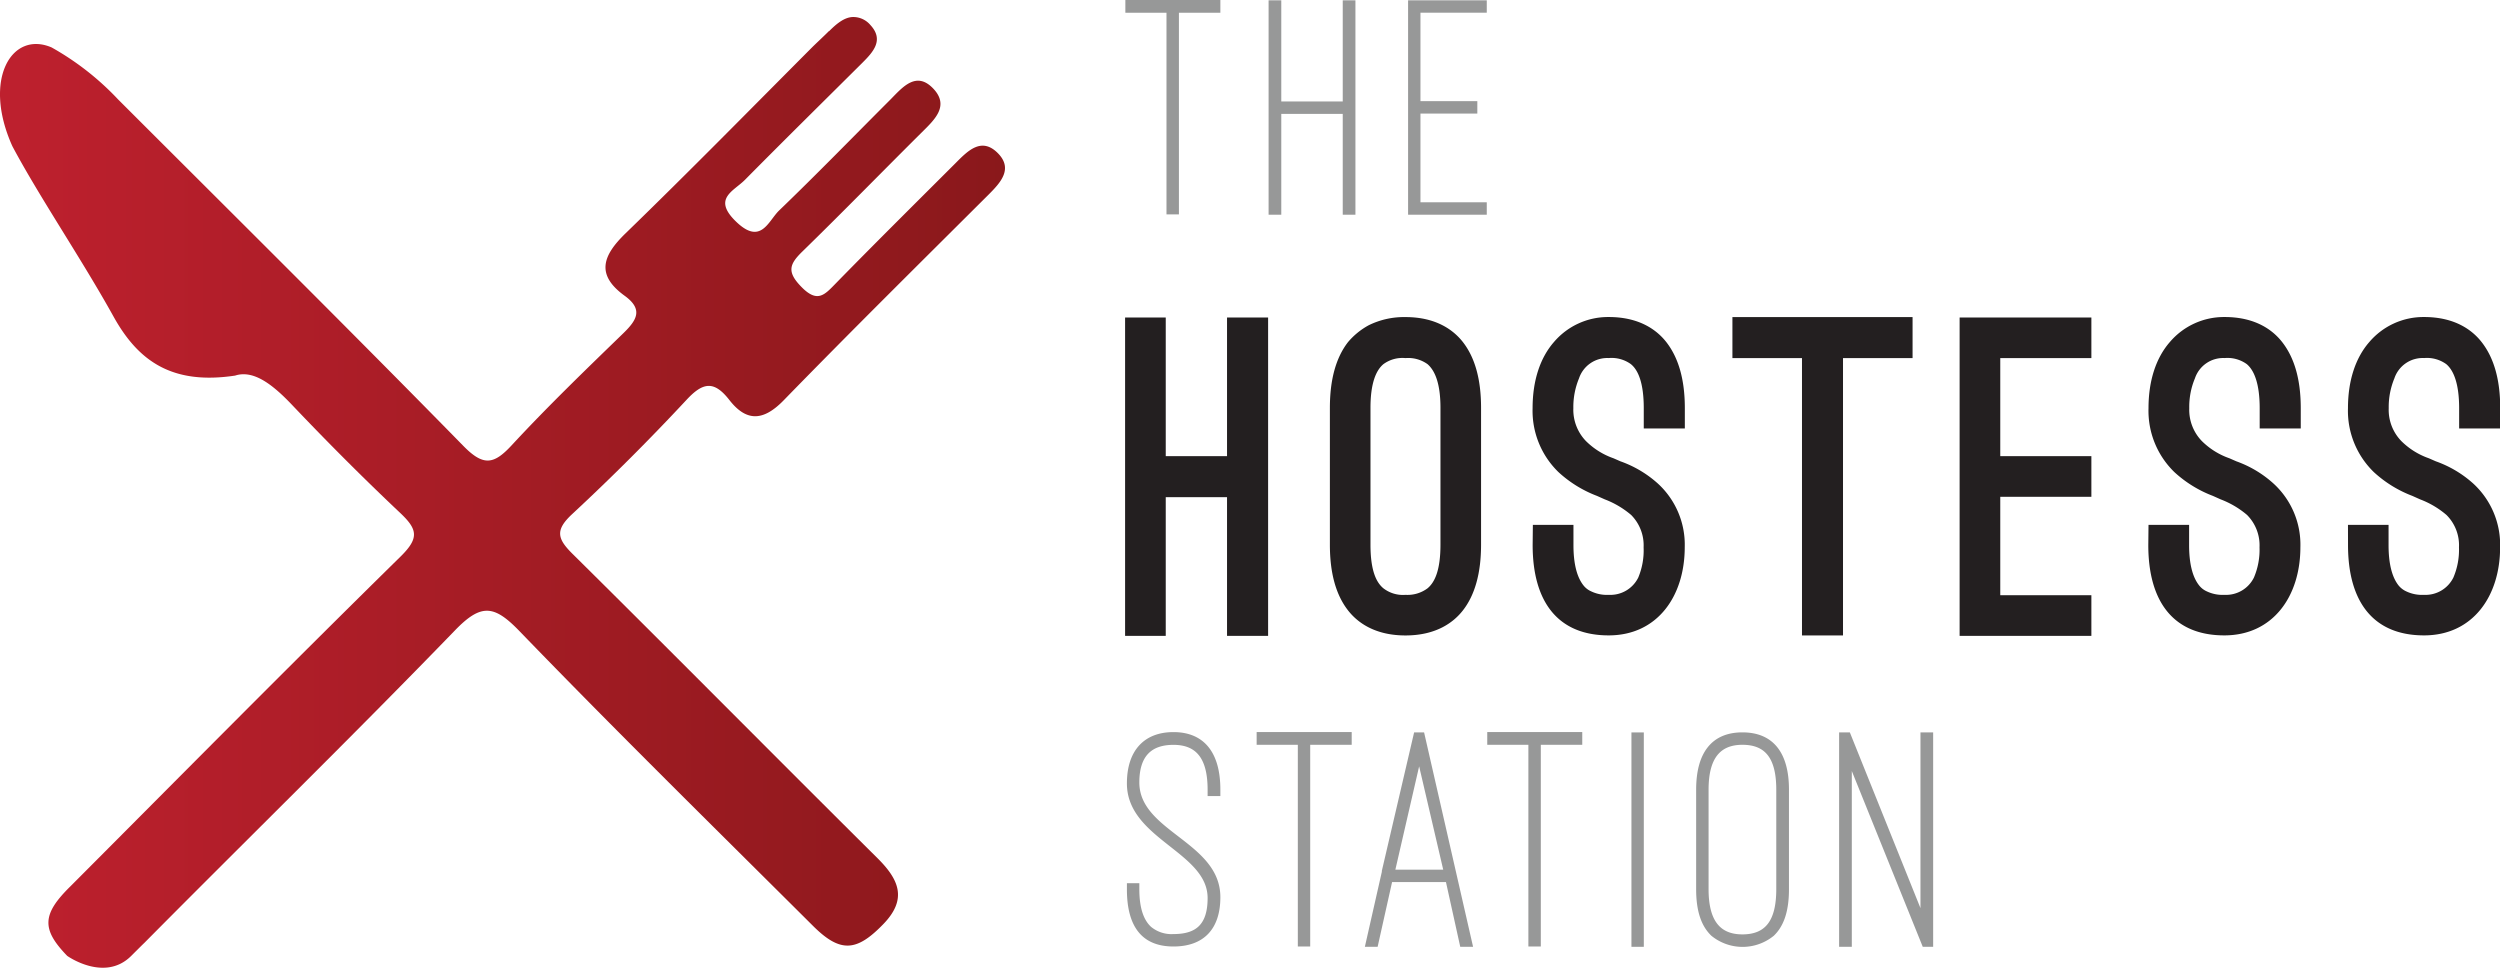
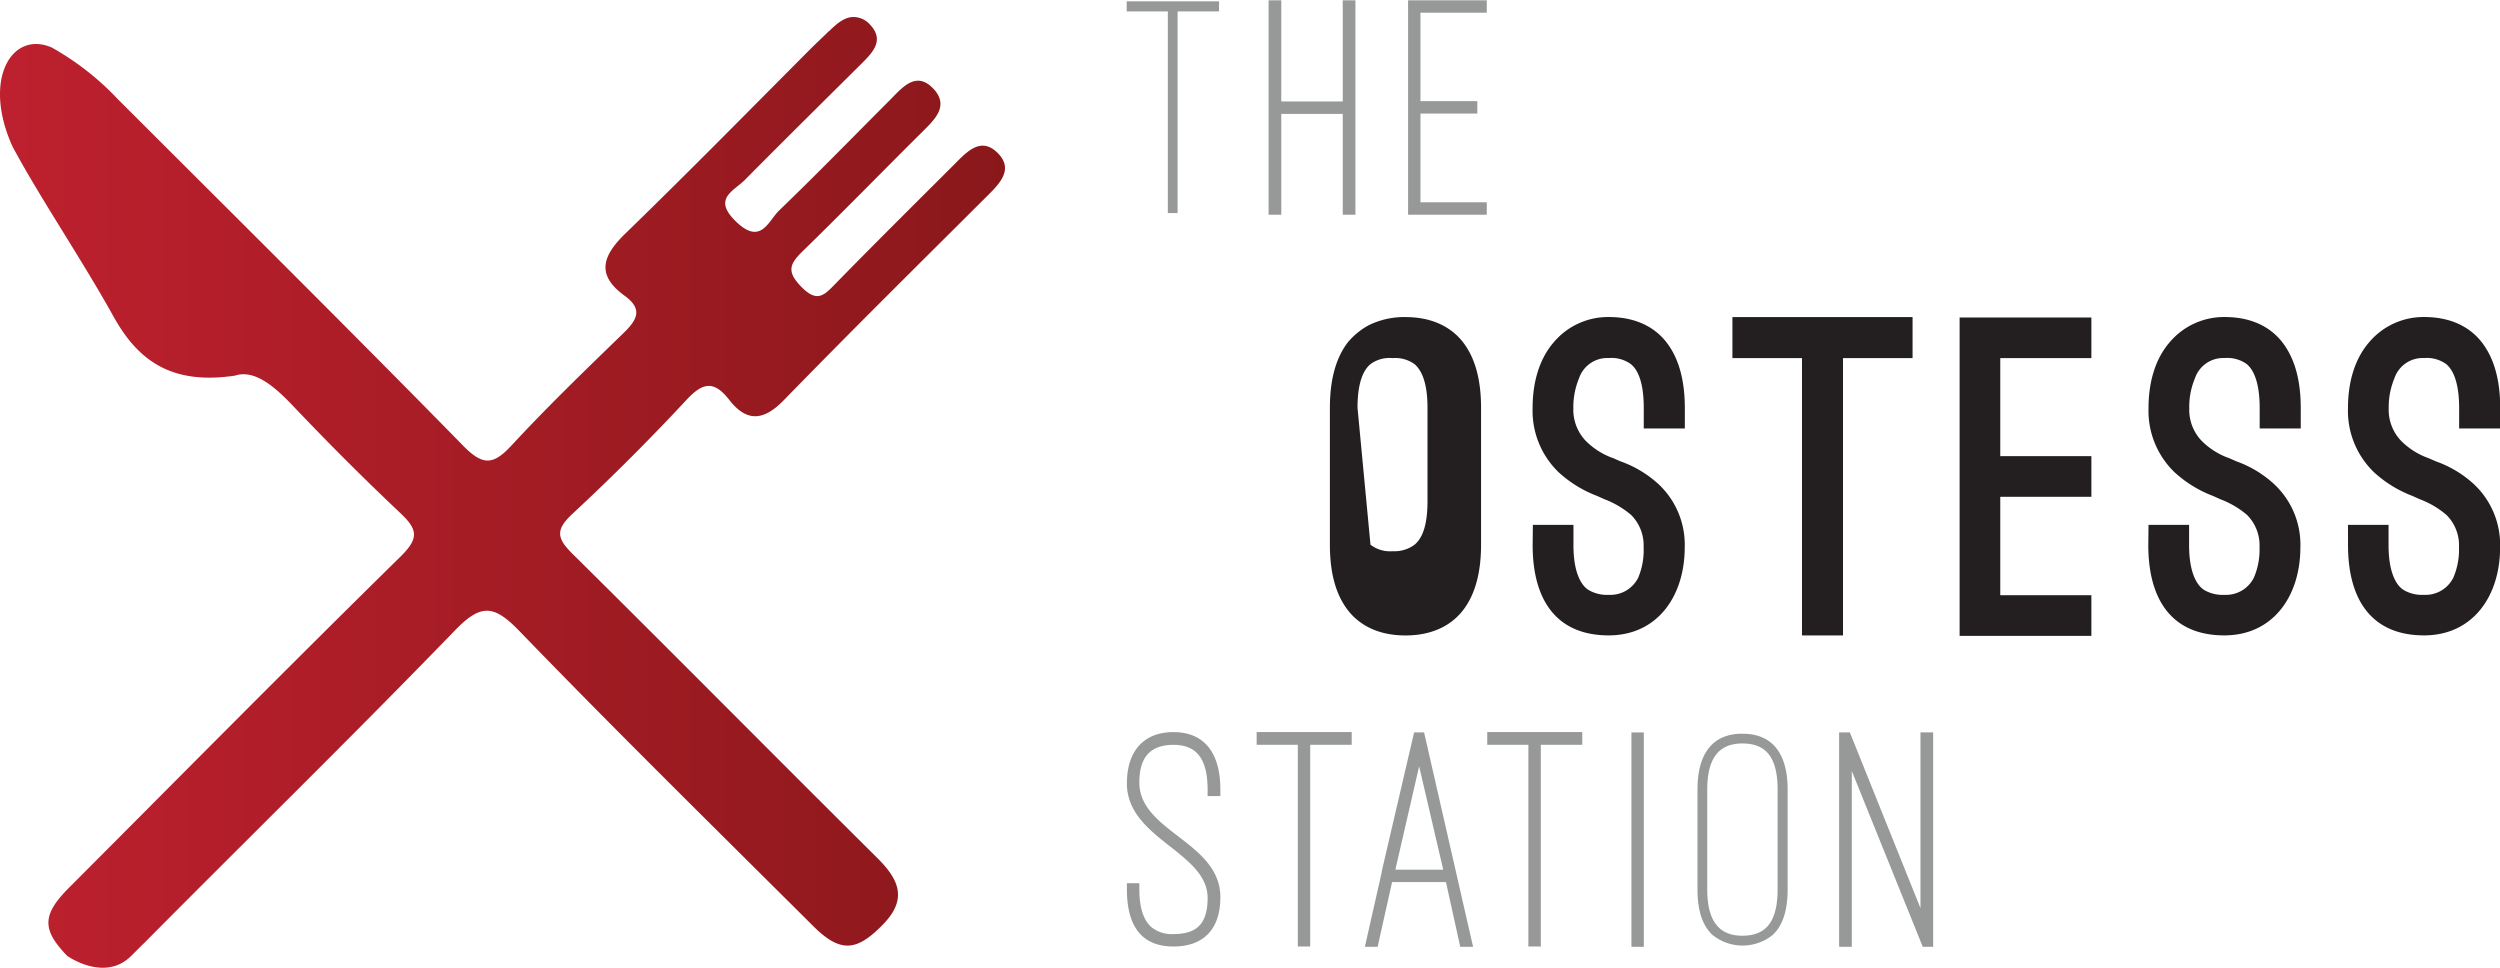
<svg xmlns="http://www.w3.org/2000/svg" id="Layer_1" data-name="Layer 1" viewBox="0 0 468.65 181.41">
  <defs>
    <linearGradient id="linear-gradient" x1="28.24" y1="123.09" x2="216.58" y2="123.09" gradientUnits="userSpaceOnUse">
      <stop offset="0" stop-color="#be202e" />
      <stop offset="1" stop-color="#8a181b" />
    </linearGradient>
  </defs>
  <title>TheHostessStation-logo</title>
-   <polygon points="230.02 85.51 230.02 59.52 237.72 59.52 237.72 119.2 230.02 119.2 230.02 93.2 218.53 93.2 218.53 119.2 210.91 119.2 210.91 59.52 218.53 59.52 218.53 85.51 230.02 85.51" style="fill:#231f20" />
-   <path d="M285.15,132.92c0,4.78,1.05,7.05,2.43,8.18a6,6,0,0,0,4.13,1.22,6.3,6.3,0,0,0,4.13-1.22c1.37-1.13,2.43-3.4,2.43-8.18V107.25c0-4.61-1.06-7-2.43-8.18a6.22,6.22,0,0,0-4.13-1.13,6,6,0,0,0-4.13,1.13c-1.38,1.14-2.43,3.57-2.43,8.18Zm-7.61-25.67c0-5.26,1.13-9.39,3.4-12.31a13.53,13.53,0,0,1,3.88-3.16,15,15,0,0,1,6.89-1.53c5.83,0,9.07,2.51,10.77,4.69,2.27,2.92,3.4,7,3.4,12.31v25.67c0,5.27-1.13,9.4-3.4,12.31-1.7,2.19-4.94,4.7-10.77,4.7s-9.07-2.51-10.77-4.7c-2.27-2.91-3.4-7-3.4-12.31Z" transform="translate(-28.24 -30.81)" style="fill:#231f20" />
+   <path d="M285.15,132.92a6,6,0,0,0,4.13,1.22,6.3,6.3,0,0,0,4.13-1.22c1.37-1.13,2.43-3.4,2.43-8.18V107.25c0-4.61-1.06-7-2.43-8.18a6.22,6.22,0,0,0-4.13-1.13,6,6,0,0,0-4.13,1.13c-1.38,1.14-2.43,3.57-2.43,8.18Zm-7.61-25.67c0-5.26,1.13-9.39,3.4-12.31a13.53,13.53,0,0,1,3.88-3.16,15,15,0,0,1,6.89-1.53c5.83,0,9.07,2.51,10.77,4.69,2.27,2.92,3.4,7,3.4,12.31v25.67c0,5.27-1.13,9.4-3.4,12.31-1.7,2.19-4.94,4.7-10.77,4.7s-9.07-2.51-10.77-4.7c-2.27-2.91-3.4-7-3.4-12.31Z" transform="translate(-28.24 -30.81)" style="fill:#231f20" />
  <path d="M315.59,129.2h7.61V133c0,3.49.65,6,1.87,7.54a3.77,3.77,0,0,0,1.46,1.13,6.85,6.85,0,0,0,3.31.65,5.83,5.83,0,0,0,5.51-3.24,13.24,13.24,0,0,0,1-5.67,8.07,8.07,0,0,0-2.34-6.07,16.92,16.92,0,0,0-4.94-2.92l-1.46-.65a22.36,22.36,0,0,1-7.21-4.45,16,16,0,0,1-4.86-12c0-5.1,1.38-9.39,4-12.39a13.32,13.32,0,0,1,10.28-4.69c5.84,0,9.07,2.51,10.78,4.69,2.34,3,3.48,7.13,3.48,12.39v3.81h-7.7v-3.81c0-4.61-1-7.12-2.43-8.26a6.19,6.19,0,0,0-4.13-1.13,5.59,5.59,0,0,0-5.58,3.81,14,14,0,0,0-1.06,5.58,8.45,8.45,0,0,0,2.35,6.16,13.76,13.76,0,0,0,5.18,3.24l1.3.57a20.86,20.86,0,0,1,7.05,4.2,15.54,15.54,0,0,1,5,11.91c0,9.15-5.11,16.52-14.26,16.52-9.47,0-14.25-6.24-14.25-16.93Z" transform="translate(-28.24 -30.81)" style="fill:#231f20" />
  <polygon points="324.76 59.44 358.53 59.44 358.53 67.13 345.49 67.13 345.49 119.12 337.8 119.12 337.8 67.13 324.76 67.13 324.76 59.44" style="fill:#231f20" />
  <polygon points="392.05 59.52 392.05 67.13 374.97 67.13 374.97 85.51 392.05 85.51 392.05 93.13 374.97 93.13 374.97 111.58 392.05 111.58 392.05 119.2 367.35 119.2 367.35 59.52 392.05 59.52" style="fill:#231f20" />
  <path d="M431,129.2h7.61V133c0,3.49.65,6,1.87,7.54a3.8,3.8,0,0,0,1.45,1.13,6.89,6.89,0,0,0,3.32.65,5.83,5.83,0,0,0,5.51-3.24,13.24,13.24,0,0,0,1.05-5.67,8.07,8.07,0,0,0-2.34-6.07,16.84,16.84,0,0,0-4.95-2.92l-1.45-.65a22.36,22.36,0,0,1-7.21-4.45,16,16,0,0,1-4.86-12c0-5.1,1.38-9.39,4-12.39a13.32,13.32,0,0,1,10.28-4.69c5.84,0,9.07,2.51,10.77,4.69,2.35,3,3.49,7.13,3.49,12.39v3.81h-7.7v-3.81c0-4.61-1.05-7.12-2.43-8.26a6.19,6.19,0,0,0-4.13-1.13,5.59,5.59,0,0,0-5.58,3.81,13.81,13.81,0,0,0-1.06,5.58,8.41,8.41,0,0,0,2.35,6.16,13.76,13.76,0,0,0,5.18,3.24l1.3.57a20.75,20.75,0,0,1,7,4.2,15.52,15.52,0,0,1,5,11.91c0,9.15-5.11,16.52-14.26,16.52-9.47,0-14.25-6.24-14.25-16.93Z" transform="translate(-28.24 -30.81)" style="fill:#231f20" />
  <path d="M468.39,129.2H476V133c0,3.49.65,6,1.86,7.54a4,4,0,0,0,1.46,1.13,6.89,6.89,0,0,0,3.32.65,5.83,5.83,0,0,0,5.51-3.24,13.24,13.24,0,0,0,1.05-5.67,8,8,0,0,0-2.35-6.07,16.66,16.66,0,0,0-4.94-2.92l-1.45-.65a22.36,22.36,0,0,1-7.21-4.45,16,16,0,0,1-4.86-12c0-5.1,1.38-9.39,4-12.39a13.32,13.32,0,0,1,10.28-4.69c5.83,0,9.07,2.51,10.77,4.69,2.35,3,3.49,7.13,3.49,12.39v3.81h-7.7v-3.81c0-4.61-1.05-7.12-2.43-8.26a6.19,6.19,0,0,0-4.13-1.13,5.59,5.59,0,0,0-5.58,3.81,14,14,0,0,0-1.06,5.58,8.41,8.41,0,0,0,2.35,6.16,13.76,13.76,0,0,0,5.18,3.24l1.3.57a20.86,20.86,0,0,1,7.05,4.2,15.58,15.58,0,0,1,5,11.91c0,9.15-5.1,16.52-14.26,16.52-9.47,0-14.25-6.24-14.25-16.93Z" transform="translate(-28.24 -30.81)" style="fill:#231f20" />
  <path d="M239.74,196.62h1.83v.88c0,3.95,1,6.07,2.29,7.25a6.26,6.26,0,0,0,4.36,1.41c4.24,0,6.65-1.77,6.65-7,0-8.83-15.13-11.24-15.13-21.49,0-5.95,3.06-9.37,8.48-9.37,5.6,0,8.54,3.72,8.54,10.54v.95h-1.89v-.95c0-5.94-2.18-8.65-6.65-8.65-4.24,0-6.65,2.18-6.65,7.3,0,9.42,15.19,11.31,15.19,21.5,0,5.89-3.06,9-8.54,9-5.65,0-8.48-3.47-8.48-10.48Z" transform="translate(-28.24 -30.81)" style="fill:#979898" />
  <path d="M239.74,196.62h1.83v.88c0,3.95,1,6.07,2.29,7.25a6.26,6.26,0,0,0,4.36,1.41c4.24,0,6.65-1.77,6.65-7,0-8.83-15.13-11.24-15.13-21.49,0-5.95,3.06-9.37,8.48-9.37,5.6,0,8.54,3.72,8.54,10.54v.95h-1.89v-.95c0-5.94-2.18-8.65-6.65-8.65-4.24,0-6.65,2.18-6.65,7.3,0,9.42,15.19,11.31,15.19,21.5,0,5.89-3.06,9-8.54,9-5.65,0-8.48-3.47-8.48-10.48Z" transform="translate(-28.24 -30.81)" style="fill:none;stroke:#979898;stroke-miterlimit:10;stroke-width:0.5px" />
  <polygon points="235.82 137.48 253.14 137.48 253.14 139.37 245.36 139.37 245.36 177.18 243.54 177.18 243.54 139.37 235.82 139.37 235.82 137.48" style="fill:#979898" />
  <polygon points="235.82 137.48 253.14 137.48 253.14 139.37 245.36 139.37 245.36 177.18 243.54 177.18 243.54 139.37 235.82 139.37 235.82 137.48" style="fill:none;stroke:#979898;stroke-miterlimit:10;stroke-width:0.5px" />
  <path d="M289.5,194.09h9.6l-4.83-20.73Zm10,1.82H289l-2.71,12.14h-1.88l3.12-13.79v-.17l6-25.74H295l9.07,39.7h-1.89Z" transform="translate(-28.24 -30.81)" style="fill:#979898" />
  <path d="M289.5,194.09h9.6l-4.83-20.73Zm10,1.82H289l-2.71,12.14h-1.88l3.12-13.79v-.17l6-25.74H295l9.07,39.7h-1.89Z" transform="translate(-28.24 -30.81)" style="fill:none;stroke:#979898;stroke-miterlimit:10;stroke-width:0.5px" />
  <polygon points="279.05 137.48 296.36 137.48 296.36 139.37 288.59 139.37 288.59 177.18 286.76 177.18 286.76 139.37 279.05 139.37 279.05 137.48" style="fill:#979898" />
  <polygon points="279.05 137.48 296.36 137.48 296.36 139.37 288.59 139.37 288.59 177.18 286.76 177.18 286.76 139.37 279.05 139.37 279.05 137.48" style="fill:none;stroke:#979898;stroke-miterlimit:10;stroke-width:0.5px" />
  <rect x="306.08" y="137.55" width="1.83" height="39.69" style="fill:#979898" />
  <rect x="306.08" y="137.55" width="1.82" height="39.69" style="fill:none;stroke:#979898;stroke-miterlimit:10;stroke-width:0.5px" />
  <path d="M348.28,197.5c0,5.95,2.18,8.72,6.59,8.72s6.6-2.59,6.6-8.72V178.84c0-6.07-2.18-8.66-6.6-8.66s-6.59,2.77-6.59,8.66Zm-1.83-18.66c0-6.78,2.83-10.49,8.42-10.49s8.48,3.66,8.48,10.49V197.5c0,4.42-1.11,6.95-2.76,8.54a9,9,0,0,1-11.37,0c-1.65-1.59-2.77-4.12-2.77-8.54Z" transform="translate(-28.24 -30.81)" style="fill:#979898" />
-   <path d="M348.28,197.5c0,5.95,2.18,8.72,6.59,8.72s6.6-2.59,6.6-8.72V178.84c0-6.07-2.18-8.66-6.6-8.66s-6.59,2.77-6.59,8.66Zm-1.83-18.66c0-6.78,2.83-10.49,8.42-10.49s8.48,3.66,8.48,10.49V197.5c0,4.42-1.11,6.95-2.76,8.54a9,9,0,0,1-11.37,0c-1.65-1.59-2.77-4.12-2.77-8.54Z" transform="translate(-28.24 -30.81)" style="fill:none;stroke:#979898;stroke-miterlimit:10;stroke-width:0.5px" />
  <polygon points="360.61 177.24 346.89 143.25 346.89 177.24 345.01 177.24 345.01 137.54 346.6 137.54 360.26 171.53 360.26 137.54 362.14 137.54 362.14 177.24 360.61 177.24" style="fill:#979898" />
  <polygon points="360.61 177.24 346.89 143.25 346.89 177.24 345.01 177.24 345.01 137.54 346.6 137.54 360.26 171.53 360.26 137.54 362.14 137.54 362.14 177.24 360.61 177.24" style="fill:none;stroke:#979898;stroke-miterlimit:10;stroke-width:0.5px" />
  <polygon points="211.21 0.25 228.52 0.25 228.52 2.14 220.75 2.14 220.75 39.94 218.92 39.94 218.92 2.14 211.21 2.14 211.21 0.25" style="fill:#979898" />
-   <polygon points="211.21 0.25 228.52 0.25 228.52 2.14 220.75 2.14 220.75 39.94 218.92 39.94 218.92 2.14 211.21 2.14 211.21 0.25" style="fill:none;stroke:#979898;stroke-miterlimit:10;stroke-width:0.5px" />
  <polygon points="251.96 19.27 251.96 0.31 253.84 0.31 253.84 40 251.96 40 251.96 21.1 239.94 21.1 239.94 40 238.06 40 238.06 0.31 239.94 0.31 239.94 19.27 251.96 19.27" style="fill:#979898" />
  <polygon points="251.96 19.27 251.96 0.31 253.84 0.31 253.84 40 251.96 40 251.96 21.1 239.94 21.1 239.94 40 238.06 40 238.06 0.31 239.94 0.31 239.94 19.27 251.96 19.27" style="fill:none;stroke:#979898;stroke-miterlimit:10;stroke-width:0.5px" />
  <polygon points="278.46 0.31 278.46 2.13 266.03 2.13 266.03 19.21 276.69 19.21 276.69 21.04 266.03 21.04 266.03 38.17 278.46 38.17 278.46 40 264.21 40 264.21 0.31 278.46 0.31" style="fill:#979898" />
  <polygon points="278.46 0.31 278.46 2.13 266.03 2.13 266.03 19.21 276.69 19.21 276.69 21.04 266.03 21.04 266.03 38.17 278.46 38.17 278.46 40 264.21 40 264.21 0.31 278.46 0.31" style="fill:none;stroke:#979898;stroke-miterlimit:10;stroke-width:0.5px" />
  <path d="M183.65,36.62c-1,1-2,1.92-3,2.89C169,51.2,157.42,63,145.53,74.53c-4.34,4.2-5.63,7.78-.2,11.72,3.52,2.55,2.31,4.54-.21,7-7.09,6.88-14.22,13.75-20.93,21-3.38,3.66-5.32,4-9.09.15C93.7,92.56,72,71.06,50.36,49.43A51.88,51.88,0,0,0,37.91,39.7c-7.47-3.2-13,6-7.35,18.52,5,9.42,13,21.17,19,32,4.65,8.34,11,12.77,22.75,11,3.44-1.12,7,1.65,10.55,5.36,6.65,7,13.47,13.85,20.49,20.47,3.15,3,3.47,4.62.07,8-20.82,20.46-41.34,41.21-61.95,61.88C36.09,202.21,36,205,40.84,210c0,0,7,5,12,0s.6-.56.9-.86c19.89-20.1,40.13-39.84,59.79-60.16,4.92-5.09,7.35-4.76,12.08.13,18.05,18.68,36.58,36.88,55,55.23,5.17,5.16,8.21,4.89,13.25-.33,4.54-4.71,2.86-8.36-1.13-12.33-19.09-18.95-38-38.08-57.12-57-2.91-2.87-3.35-4.48-.12-7.49q11.1-10.31,21.45-21.43c3.09-3.33,5.16-3.62,8,0,3.23,4.17,6.4,4,10.2.1,12.66-13,25.58-25.77,38.44-38.59,2.23-2.23,4.54-4.76,1.83-7.63-3.16-3.32-5.79-.51-8.11,1.82-7.48,7.47-15,14.92-22.38,22.47-2.09,2.14-3.43,3.76-6.46.65-2.74-2.8-2.25-4.23.16-6.59,7.57-7.38,15-15,22.46-22.41,2.37-2.35,5.15-4.91,2.15-8.12-3.19-3.4-5.74-.36-8,1.94-7,7-13.88,14.08-21,20.93-2,2-3.38,6.45-7.95,2.08s-.54-5.72,1.61-7.89c7.27-7.35,14.64-14.61,22-21.93,2-2,4.12-4.26,1.53-7.07A4.2,4.2,0,0,0,188.2,34c-1.62,0-3.13,1.24-4.55,2.67" transform="translate(-28.24 -30.81)" style="fill:url(#linear-gradient)" />
</svg>